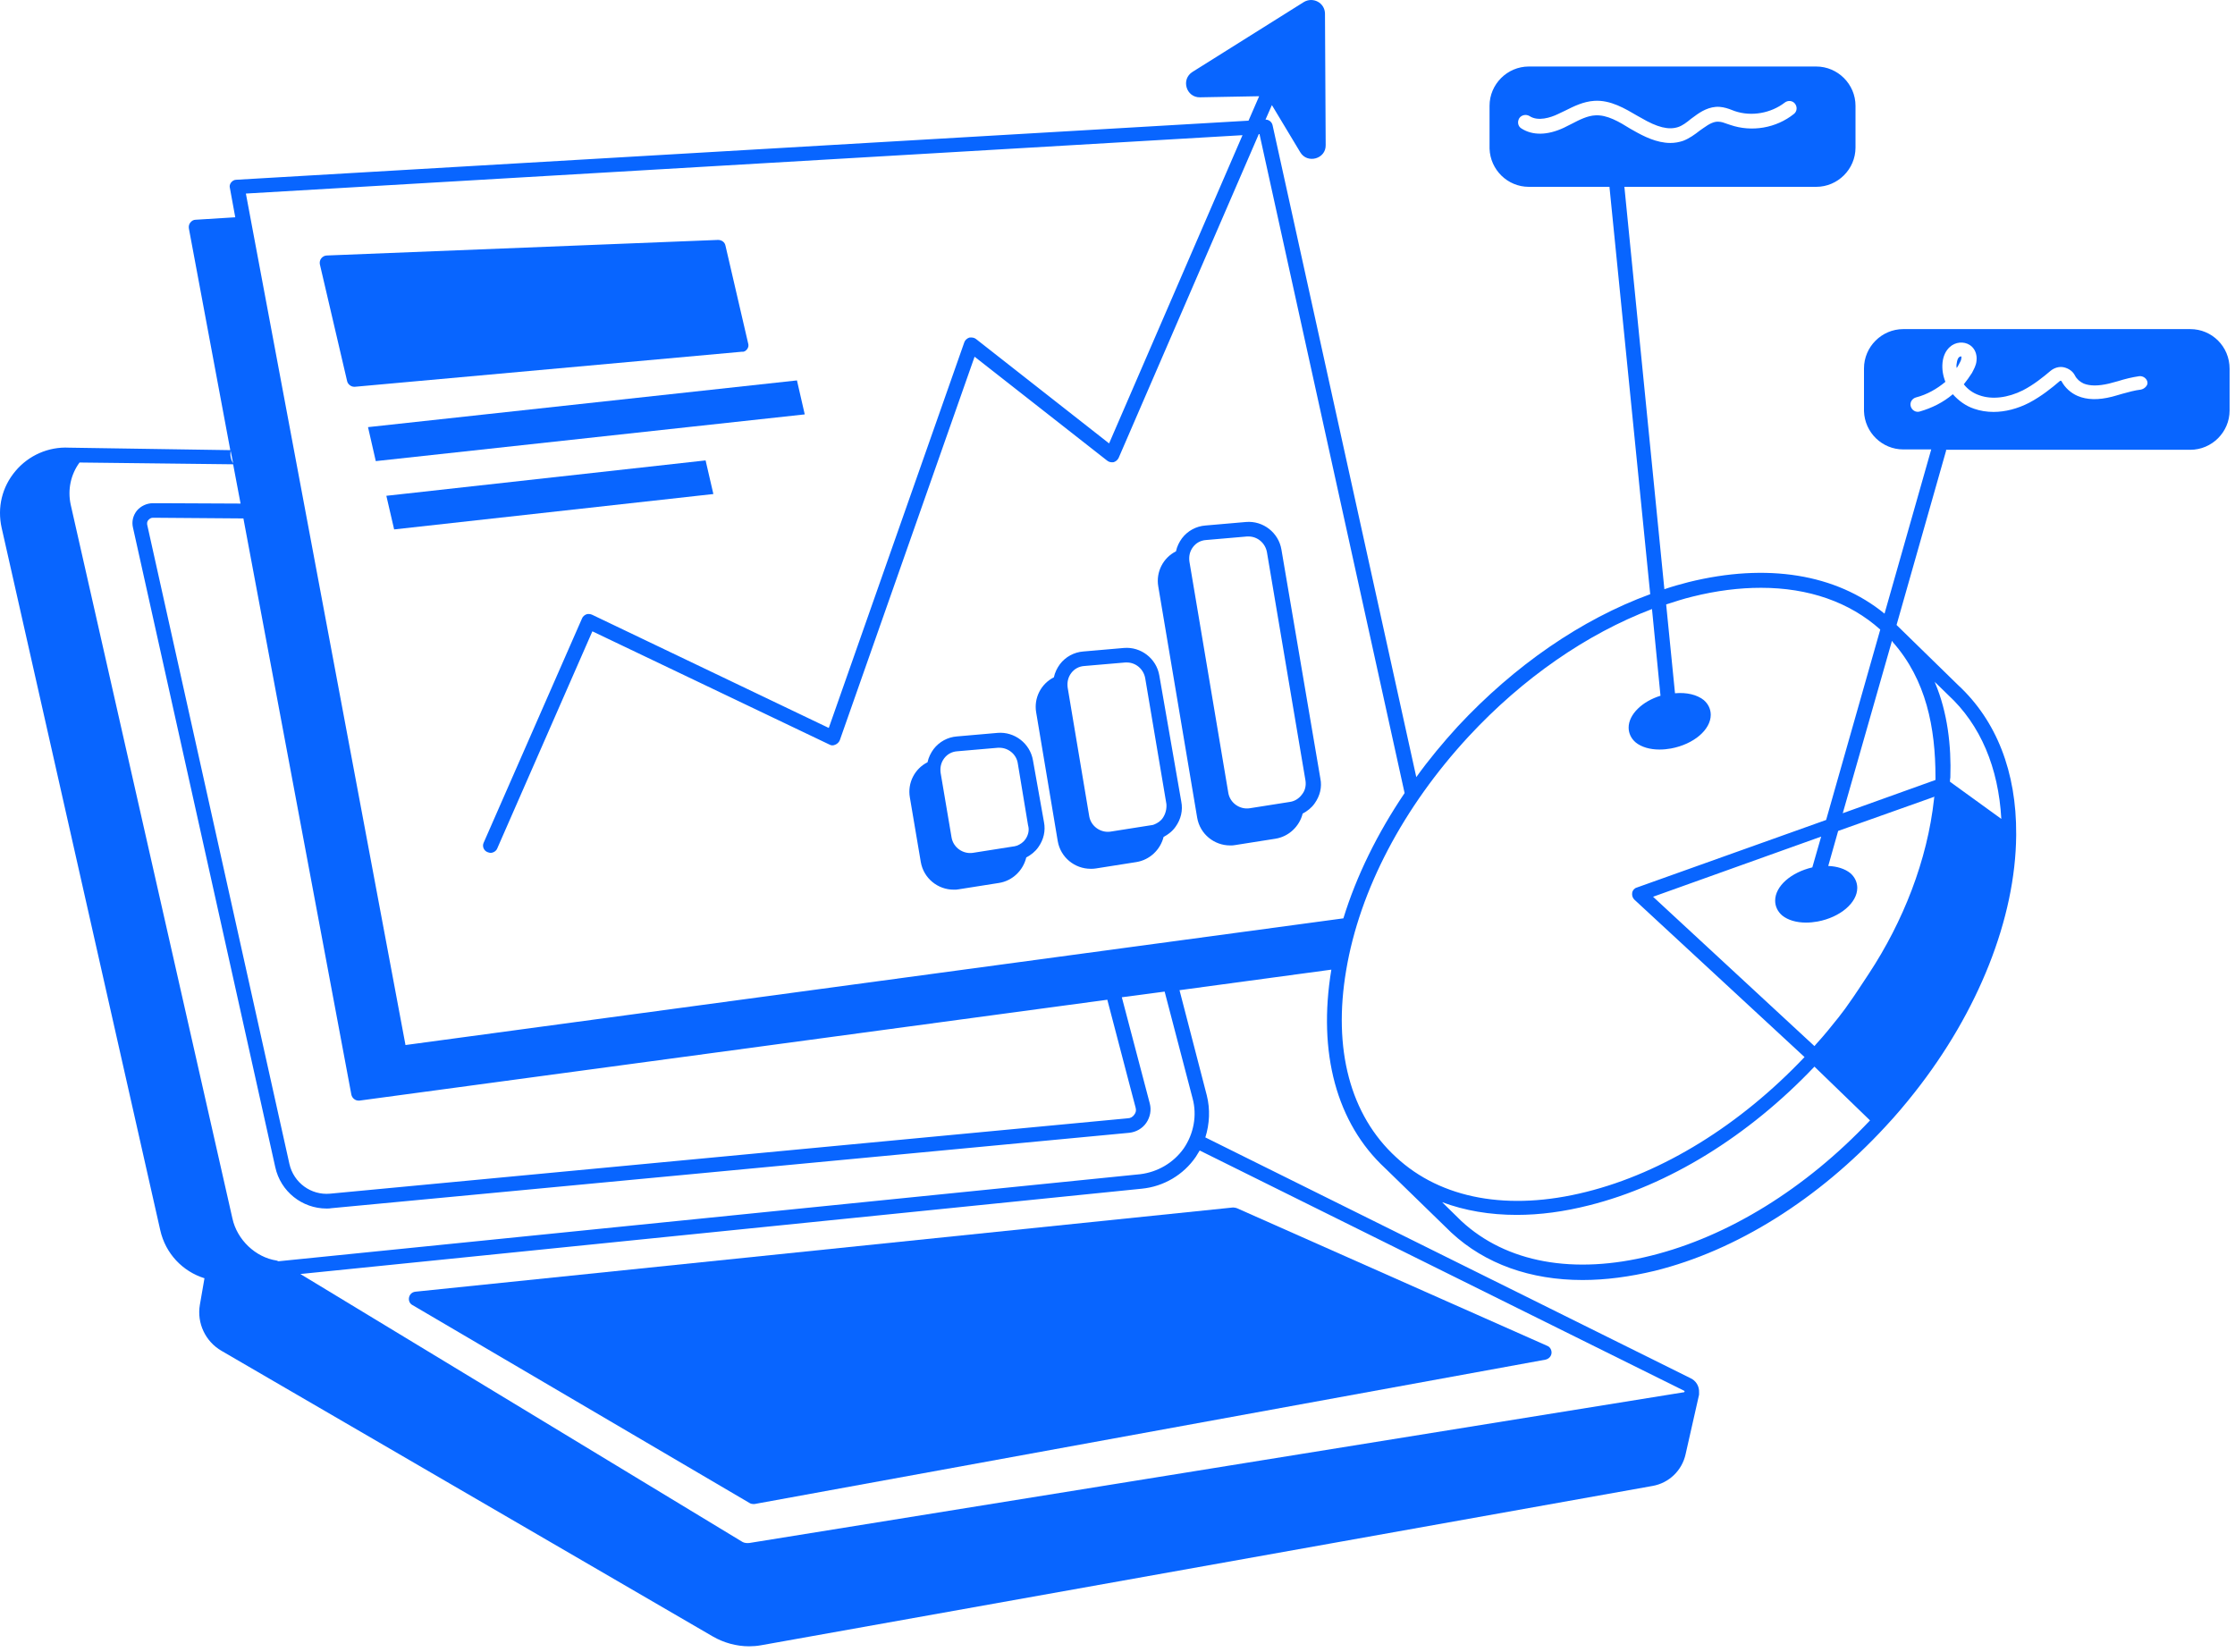
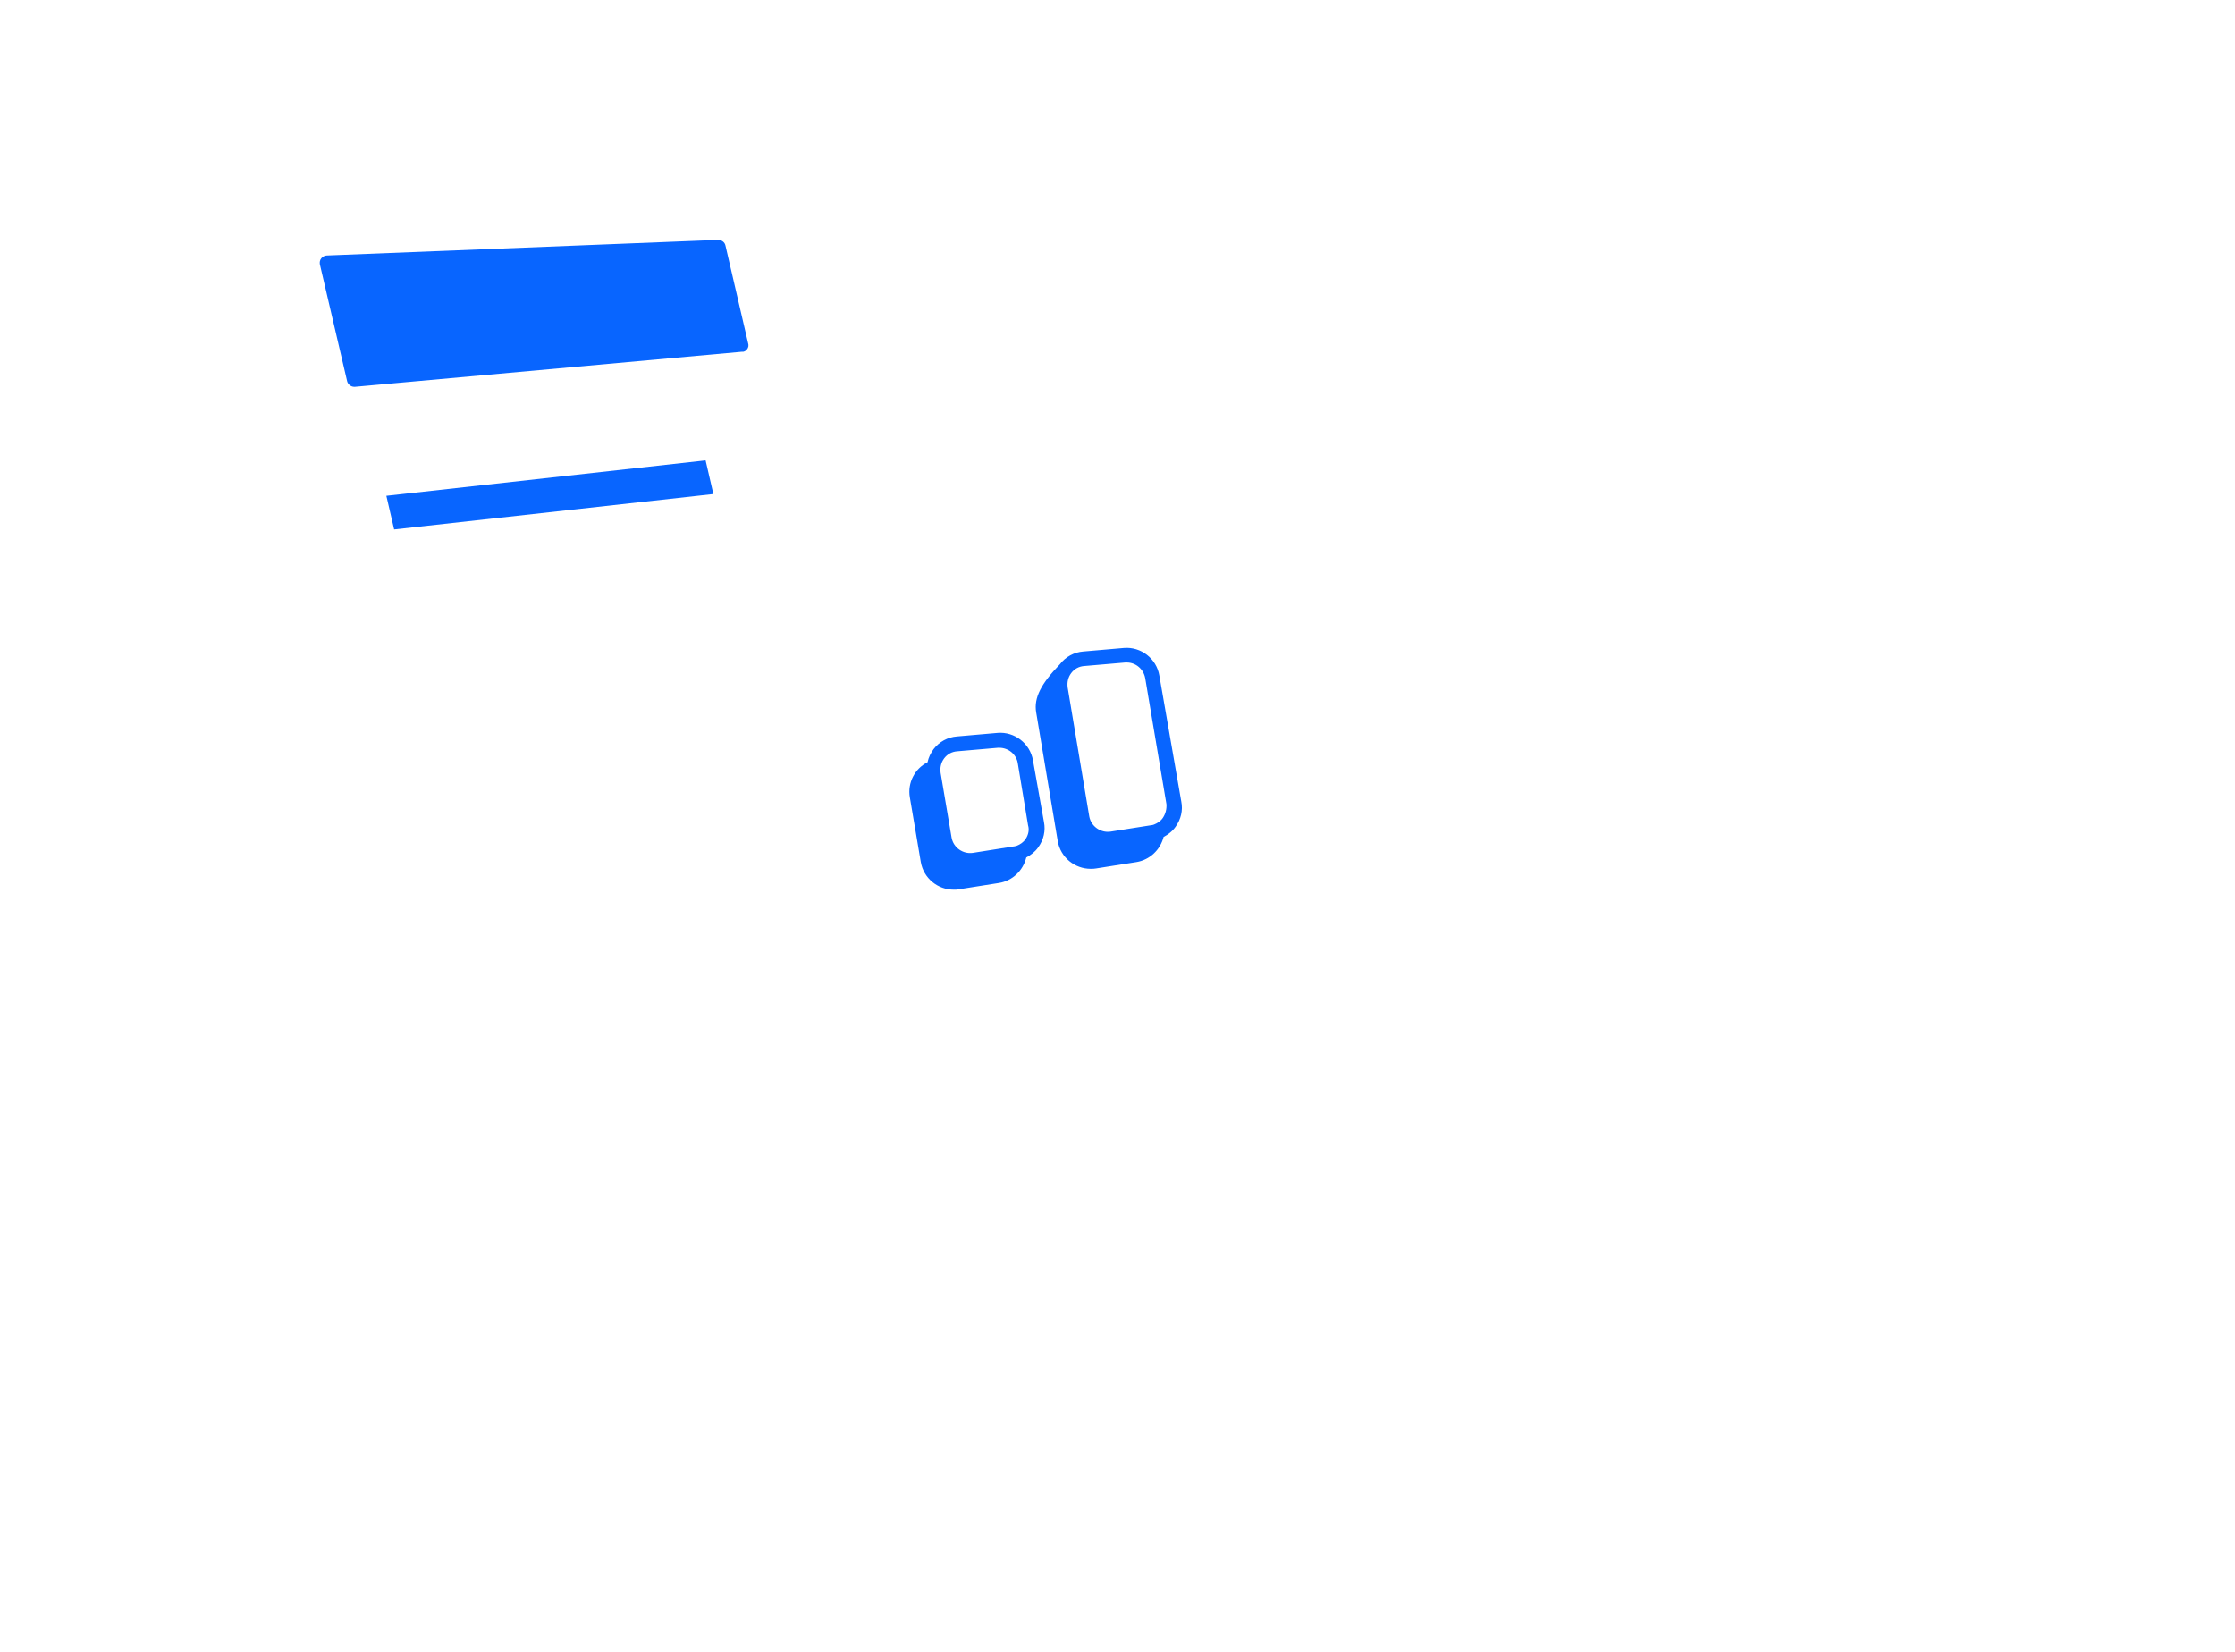
<svg xmlns="http://www.w3.org/2000/svg" width="138" height="102" viewBox="0 0 138 102" fill="none">
  <path d="M46.126 21.567C46.214 21.458 46.236 21.326 46.192 21.195L44.793 15.164C44.749 14.946 44.553 14.815 44.334 14.815L20.187 15.776C20.056 15.776 19.925 15.841 19.837 15.951C19.75 16.06 19.728 16.191 19.75 16.322L21.433 23.534C21.476 23.73 21.673 23.883 21.87 23.883C21.892 23.883 21.892 23.883 21.913 23.883L45.798 21.72C45.929 21.742 46.039 21.676 46.126 21.567Z" fill="#0865FF" />
-   <path d="M49.208 23.49L22.723 26.375L23.203 28.473L49.689 25.588L49.208 23.49Z" fill="#0865FF" />
  <path d="M43.567 28.43L23.855 30.615L24.336 32.691L44.047 30.506L43.567 28.43Z" fill="#0865FF" />
-   <path d="M121.079 22.004C121.058 22.004 121.014 22.026 120.97 22.048C120.883 22.113 120.839 22.266 120.817 22.441C120.795 22.528 120.795 22.638 120.817 22.725C120.861 22.66 120.905 22.594 120.948 22.506C121.014 22.375 121.101 22.244 121.101 22.135C121.123 22.048 121.101 22.004 121.079 22.004C121.101 22.004 121.101 22.004 121.079 22.004Z" fill="#0865FF" />
-   <path d="M135.24 20.322H117.518C116.185 20.322 115.092 21.415 115.092 22.748V25.392C115.136 26.703 116.207 27.752 117.518 27.752H119.244L116.36 37.892C113.366 35.444 109.105 34.745 104.253 35.947C103.751 36.078 103.27 36.209 102.767 36.384L100.298 11.537H112.142C113.475 11.537 114.568 10.445 114.568 9.112V6.533C114.568 5.2 113.475 4.107 112.142 4.107H94.398C93.065 4.107 91.972 5.2 91.972 6.533V9.177C92.016 10.488 93.087 11.537 94.398 11.537H99.38C99.38 11.559 99.38 11.559 99.38 11.581L101.893 36.69C97.654 38.241 93.524 41.082 90.005 44.862C89.088 45.868 88.213 46.917 87.449 47.987L78.576 7.735C78.533 7.538 78.358 7.385 78.139 7.385L78.533 6.489L80.281 9.396C80.718 10.139 81.876 9.811 81.854 8.959L81.811 0.851C81.811 0.174 81.068 -0.219 80.499 0.13L73.638 4.435C72.895 4.894 73.244 6.03 74.097 6.009L77.659 5.943C77.68 5.943 77.724 5.943 77.746 5.943L77.09 7.451L14.592 11.1C14.461 11.1 14.351 11.166 14.264 11.275C14.198 11.362 14.155 11.493 14.198 11.625L14.526 13.417L12.079 13.569C11.948 13.569 11.838 13.635 11.751 13.744C11.664 13.854 11.642 13.985 11.664 14.116L14.22 27.796L4.256 27.643C2.988 27.577 1.764 28.123 0.956 29.085C0.125 30.068 -0.181 31.336 0.104 32.603L9.894 75.959C10.221 77.423 11.292 78.516 12.625 78.931L12.341 80.57C12.144 81.706 12.691 82.842 13.674 83.411L44.005 101.046C44.683 101.439 45.47 101.658 46.256 101.658C46.497 101.658 46.759 101.636 46.999 101.592L102.024 91.758C103.051 91.584 103.86 90.797 104.078 89.792L104.909 86.12C104.909 86.099 104.909 86.099 104.909 86.077C104.909 86.055 104.909 86.033 104.909 85.989C104.931 85.596 104.712 85.246 104.363 85.093L74.424 70.234C74.687 69.403 74.73 68.485 74.512 67.633L72.829 61.143L82.204 59.875C81.352 65.011 82.532 69.359 85.525 72.135L89.612 76.112C91.71 78.057 94.507 79.04 97.719 79.04C99.14 79.04 100.626 78.843 102.177 78.472C107.203 77.226 112.273 74.058 116.425 69.556C117.059 68.879 117.649 68.179 118.217 67.458C122.151 62.476 124.445 56.707 124.489 51.593C124.489 51.571 124.489 51.549 124.489 51.506C124.511 47.66 123.265 44.491 120.905 42.306L117.168 38.656C117.146 38.635 117.124 38.613 117.103 38.591L120.14 27.905C120.162 27.861 120.162 27.817 120.162 27.774H135.24C136.573 27.774 137.666 26.681 137.666 25.348V22.77C137.666 21.393 136.573 20.322 135.24 20.322ZM98.506 7.123C98.025 7.145 97.544 7.385 97.042 7.647C96.889 7.735 96.714 7.8 96.561 7.888C95.534 8.369 94.616 8.369 93.939 7.932C93.72 7.8 93.677 7.516 93.808 7.298C93.939 7.101 94.223 7.036 94.441 7.167C94.966 7.516 95.753 7.254 96.168 7.057C96.321 6.992 96.474 6.904 96.627 6.839C97.195 6.555 97.763 6.271 98.44 6.227C99.446 6.161 100.342 6.708 101.128 7.167L101.325 7.276C102.33 7.866 103.03 8.041 103.62 7.844C103.882 7.757 104.144 7.56 104.406 7.342C104.494 7.276 104.559 7.232 104.647 7.167C104.996 6.904 105.543 6.555 106.176 6.599C106.46 6.62 106.723 6.708 106.941 6.795C107.007 6.817 107.05 6.839 107.116 6.861C108.143 7.21 109.345 6.992 110.197 6.336C110.394 6.183 110.678 6.205 110.831 6.402C110.984 6.599 110.962 6.883 110.765 7.036C109.673 7.91 108.165 8.172 106.832 7.713C106.766 7.691 106.701 7.669 106.635 7.647C106.46 7.582 106.286 7.516 106.111 7.516C105.849 7.494 105.564 7.626 105.171 7.91C105.106 7.953 105.018 8.019 104.953 8.063C104.647 8.303 104.319 8.543 103.925 8.696C103.663 8.784 103.401 8.828 103.139 8.828C102.287 8.828 101.478 8.412 100.866 8.063L100.669 7.953C99.97 7.516 99.227 7.079 98.506 7.123ZM9.172 32.101C9.216 32.057 9.303 31.97 9.435 31.97L15.029 32.013L21.694 67.589C21.738 67.808 21.934 67.961 22.131 67.961C22.153 67.961 22.175 67.961 22.197 67.961L68.371 61.733L69.704 66.824L70.119 68.398C70.163 68.551 70.141 68.704 70.032 68.835C69.945 68.966 69.792 69.053 69.639 69.053L20.383 73.708C19.203 73.817 18.132 73.031 17.87 71.872L9.085 32.385C9.063 32.232 9.129 32.144 9.172 32.101ZM14.242 27.839L14.395 28.604C14.242 28.364 14.198 28.102 14.242 27.839ZM74.075 71.042L103.991 85.88C104.013 85.88 104.013 85.902 104.013 85.924C104.013 85.945 103.991 85.967 103.991 85.967L46.278 95.277C46.125 95.298 45.95 95.277 45.841 95.211L18.547 78.669L70.491 73.402C71.846 73.271 73.07 72.55 73.834 71.435C73.922 71.304 73.987 71.173 74.075 71.042ZM73.638 67.83C73.922 68.879 73.703 70.015 73.091 70.911C72.458 71.807 71.474 72.375 70.403 72.506L17.192 77.882C17.149 77.86 17.127 77.86 17.083 77.838C15.772 77.641 14.636 76.549 14.351 75.238L4.365 31.161C4.168 30.243 4.365 29.303 4.911 28.56L14.395 28.67L14.854 31.095L10.025 31.073H9.435C9.063 31.073 8.692 31.248 8.451 31.532C8.211 31.838 8.123 32.21 8.211 32.581L16.996 72.069C17.323 73.577 18.656 74.626 20.164 74.626C20.273 74.626 20.361 74.626 20.47 74.604L69.726 69.949C70.141 69.906 70.535 69.687 70.775 69.338C71.015 68.988 71.103 68.551 70.993 68.136L69.267 61.58L71.911 61.23L73.638 67.83ZM25.037 64.53L15.182 11.952L76.719 8.347L68.481 27.38L60.264 20.934C60.155 20.846 60.002 20.825 59.849 20.846C59.718 20.89 59.586 20.999 59.543 21.131L51.173 44.95L36.554 37.957C36.444 37.913 36.313 37.892 36.204 37.935C36.095 37.979 35.986 38.066 35.942 38.176L29.867 52.03C29.758 52.249 29.867 52.533 30.107 52.62C30.173 52.642 30.238 52.664 30.282 52.664C30.457 52.664 30.632 52.555 30.697 52.402L36.576 38.984L51.217 45.977C51.326 46.043 51.457 46.043 51.588 45.977C51.698 45.933 51.807 45.824 51.851 45.715L60.176 22.026L68.371 28.451C68.481 28.539 68.633 28.56 68.764 28.539C68.896 28.495 69.005 28.407 69.07 28.276L77.724 8.281H77.768L86.727 48.971C85.045 51.462 83.755 54.084 82.947 56.707L25.037 64.53ZM83.122 59.897C83.952 54.958 86.64 49.845 90.683 45.474C94.026 41.869 97.981 39.137 102.002 37.607L102.527 42.961C101.391 43.311 100.56 44.12 100.56 44.928C100.56 45.278 100.713 45.605 100.997 45.846C101.347 46.13 101.871 46.283 102.461 46.283C102.702 46.283 102.942 46.261 103.182 46.217C104.581 45.955 105.63 45.059 105.63 44.141C105.63 43.792 105.477 43.464 105.193 43.224C104.778 42.896 104.144 42.743 103.423 42.808L102.877 37.323C103.423 37.148 103.947 36.974 104.494 36.843C105.98 36.471 107.4 36.296 108.733 36.296C111.661 36.296 114.196 37.17 116.097 38.875L112.754 50.632L101.063 54.806C100.91 54.849 100.801 54.98 100.779 55.133C100.757 55.286 100.801 55.439 100.91 55.548L111.421 65.273C107.444 69.469 102.68 72.419 97.938 73.599C93.152 74.801 88.978 74.036 86.203 71.457C83.362 68.857 82.291 64.77 83.122 59.897ZM101.959 77.532C97.173 78.734 92.999 77.969 90.224 75.391L89.044 74.233C90.442 74.757 91.994 75.019 93.655 75.019C95.075 75.019 96.561 74.823 98.113 74.429C103.008 73.205 107.946 70.168 112.033 65.863L115.464 69.184C111.486 73.402 106.701 76.352 101.959 77.532ZM119.419 49.321C119.004 53.145 117.496 56.925 115.398 60.116C114.961 60.771 114.546 61.427 114.087 62.061C114.043 62.126 113.978 62.214 113.934 62.279C113.803 62.454 113.65 62.651 113.519 62.825C113.082 63.372 112.645 63.918 112.164 64.442C112.12 64.486 112.077 64.552 112.033 64.596L102.068 55.374C102.068 55.374 107.619 53.385 112.448 51.659L111.902 53.56C110.591 53.866 109.607 54.718 109.607 55.614C109.607 55.964 109.76 56.291 110.044 56.532C110.394 56.816 110.918 56.969 111.508 56.969C111.749 56.969 111.989 56.947 112.229 56.903C113.628 56.641 114.677 55.745 114.677 54.827C114.677 54.478 114.524 54.15 114.24 53.91C113.912 53.647 113.431 53.494 112.885 53.472L113.497 51.309C116.753 50.151 119.463 49.189 119.463 49.189C119.419 49.211 119.419 49.277 119.419 49.321ZM120.293 42.918C122.282 44.753 123.396 47.397 123.571 50.566L120.402 48.272C120.402 48.184 120.402 48.097 120.424 48.009C120.49 46.064 120.249 43.988 119.485 42.175C119.485 42.153 119.463 42.109 119.441 42.087L120.293 42.918ZM119.506 47.987C119.506 48.053 119.506 48.119 119.506 48.162L113.781 50.216L116.819 39.574C116.84 39.596 116.862 39.618 116.862 39.64C118.938 41.978 119.506 44.95 119.506 47.987ZM132.181 24.059C131.809 24.102 131.416 24.212 131.023 24.321C130.826 24.387 130.629 24.43 130.411 24.496C129.559 24.714 128.859 24.692 128.291 24.452C127.876 24.277 127.504 23.95 127.286 23.534C127.286 23.534 127.264 23.512 127.242 23.512C127.22 23.512 127.199 23.512 127.177 23.534C126.696 23.95 126.04 24.474 125.297 24.867C124.576 25.239 123.811 25.436 123.09 25.436C122.675 25.436 122.26 25.37 121.888 25.239C121.364 25.064 120.927 24.736 120.577 24.343C119.987 24.846 119.288 25.195 118.523 25.414C118.283 25.479 118.042 25.326 117.977 25.086C117.911 24.846 118.064 24.605 118.305 24.54C118.982 24.365 119.594 24.015 120.118 23.578C119.965 23.185 119.9 22.791 119.943 22.376C119.987 21.983 120.14 21.655 120.381 21.436C120.73 21.109 121.255 21.065 121.626 21.305C121.932 21.502 122.085 21.873 122.041 22.267C122.019 22.573 121.866 22.813 121.757 23.032C121.604 23.272 121.429 23.512 121.255 23.731C121.495 24.037 121.823 24.277 122.216 24.408C123.003 24.692 123.986 24.561 124.904 24.102C125.581 23.753 126.171 23.272 126.609 22.901C126.849 22.704 127.155 22.616 127.439 22.682C127.723 22.748 127.985 22.922 128.116 23.185C128.226 23.403 128.422 23.578 128.663 23.687C129.056 23.84 129.559 23.84 130.214 23.687C130.411 23.644 130.586 23.578 130.782 23.534C131.198 23.403 131.635 23.294 132.094 23.228C132.334 23.206 132.574 23.381 132.596 23.622C132.618 23.797 132.421 24.015 132.181 24.059Z" fill="#0865FF" />
-   <path d="M79.122 33.936C78.947 32.887 77.986 32.144 76.937 32.232L74.424 32.45C73.856 32.494 73.331 32.778 72.982 33.237C72.807 33.477 72.676 33.739 72.61 34.045C71.823 34.439 71.365 35.313 71.517 36.209L73.921 50.5C74.096 51.506 74.97 52.205 75.954 52.205C76.063 52.205 76.172 52.205 76.26 52.183L78.751 51.79C79.581 51.659 80.237 51.025 80.433 50.238C80.718 50.085 80.98 49.889 81.176 49.604C81.504 49.145 81.635 48.599 81.526 48.075L79.122 33.936ZM80.39 49.058C80.215 49.298 79.953 49.473 79.647 49.517L77.156 49.91C76.544 49.998 75.954 49.583 75.844 48.971L73.441 34.679C73.397 34.351 73.462 34.045 73.659 33.783C73.856 33.521 74.14 33.368 74.468 33.346L77.003 33.127C77.024 33.127 77.068 33.127 77.09 33.127C77.636 33.127 78.117 33.521 78.226 34.089L80.608 48.206C80.652 48.512 80.586 48.818 80.39 49.058Z" fill="#0865FF" />
-   <path d="M71.583 41.715C71.408 40.666 70.447 39.923 69.398 40.011L66.885 40.229C66.317 40.273 65.792 40.557 65.443 41.016C65.268 41.257 65.137 41.519 65.071 41.825C64.284 42.218 63.825 43.092 63.978 43.988L65.311 51.942C65.486 52.948 66.36 53.647 67.344 53.647C67.453 53.647 67.562 53.647 67.672 53.625L70.163 53.232C70.993 53.101 71.649 52.467 71.845 51.68C72.129 51.527 72.392 51.331 72.588 51.047C72.916 50.588 73.047 50.041 72.938 49.495L71.583 41.715ZM71.802 50.5C71.671 50.697 71.474 50.828 71.255 50.915C71.19 50.937 71.124 50.959 71.059 50.959L68.567 51.352C67.956 51.44 67.366 51.025 67.256 50.413L65.923 42.458C65.88 42.131 65.945 41.825 66.142 41.562C66.339 41.3 66.623 41.147 66.95 41.125L69.485 40.907C69.507 40.907 69.551 40.907 69.573 40.907C70.119 40.907 70.6 41.3 70.709 41.868L72.02 49.648C72.042 49.932 71.977 50.238 71.802 50.5Z" fill="#0865FF" />
+   <path d="M71.583 41.715C71.408 40.666 70.447 39.923 69.398 40.011L66.885 40.229C66.317 40.273 65.792 40.557 65.443 41.016C64.284 42.218 63.825 43.092 63.978 43.988L65.311 51.942C65.486 52.948 66.36 53.647 67.344 53.647C67.453 53.647 67.562 53.647 67.672 53.625L70.163 53.232C70.993 53.101 71.649 52.467 71.845 51.68C72.129 51.527 72.392 51.331 72.588 51.047C72.916 50.588 73.047 50.041 72.938 49.495L71.583 41.715ZM71.802 50.5C71.671 50.697 71.474 50.828 71.255 50.915C71.19 50.937 71.124 50.959 71.059 50.959L68.567 51.352C67.956 51.44 67.366 51.025 67.256 50.413L65.923 42.458C65.88 42.131 65.945 41.825 66.142 41.562C66.339 41.3 66.623 41.147 66.95 41.125L69.485 40.907C69.507 40.907 69.551 40.907 69.573 40.907C70.119 40.907 70.6 41.3 70.709 41.868L72.02 49.648C72.042 49.932 71.977 50.238 71.802 50.5Z" fill="#0865FF" />
  <path d="M63.782 46.959C63.608 45.911 62.646 45.168 61.597 45.255L59.084 45.474C58.516 45.517 57.992 45.801 57.642 46.26C57.467 46.501 57.336 46.763 57.27 47.069C56.484 47.462 56.025 48.336 56.178 49.232L56.855 53.231C57.03 54.236 57.904 54.936 58.887 54.936C58.997 54.936 59.106 54.936 59.193 54.914L61.685 54.521C62.515 54.389 63.17 53.756 63.367 52.947C63.651 52.794 63.913 52.597 64.11 52.313C64.438 51.855 64.569 51.308 64.46 50.762L63.782 46.959ZM63.324 51.811C63.192 52.008 62.996 52.139 62.777 52.226H62.755C62.69 52.248 62.624 52.27 62.559 52.27L60.068 52.663C59.456 52.751 58.866 52.335 58.756 51.723L58.079 47.724C58.035 47.397 58.101 47.091 58.297 46.828C58.494 46.566 58.778 46.413 59.106 46.391L61.619 46.173C61.641 46.173 61.685 46.173 61.706 46.173C62.253 46.173 62.755 46.566 62.843 47.134L63.477 50.959C63.564 51.243 63.498 51.549 63.324 51.811Z" fill="#0865FF" />
-   <path d="M25.257 80.111C25.213 80.308 25.301 80.504 25.476 80.592L46.279 92.808C46.345 92.851 46.432 92.873 46.498 92.873C46.52 92.873 46.542 92.873 46.585 92.873L95.426 83.957C95.623 83.913 95.776 83.76 95.798 83.564C95.819 83.367 95.71 83.171 95.535 83.105L76.371 74.604C76.305 74.582 76.218 74.561 76.13 74.561L25.651 79.761C25.454 79.783 25.301 79.914 25.257 80.111Z" fill="#0865FF" />
</svg>